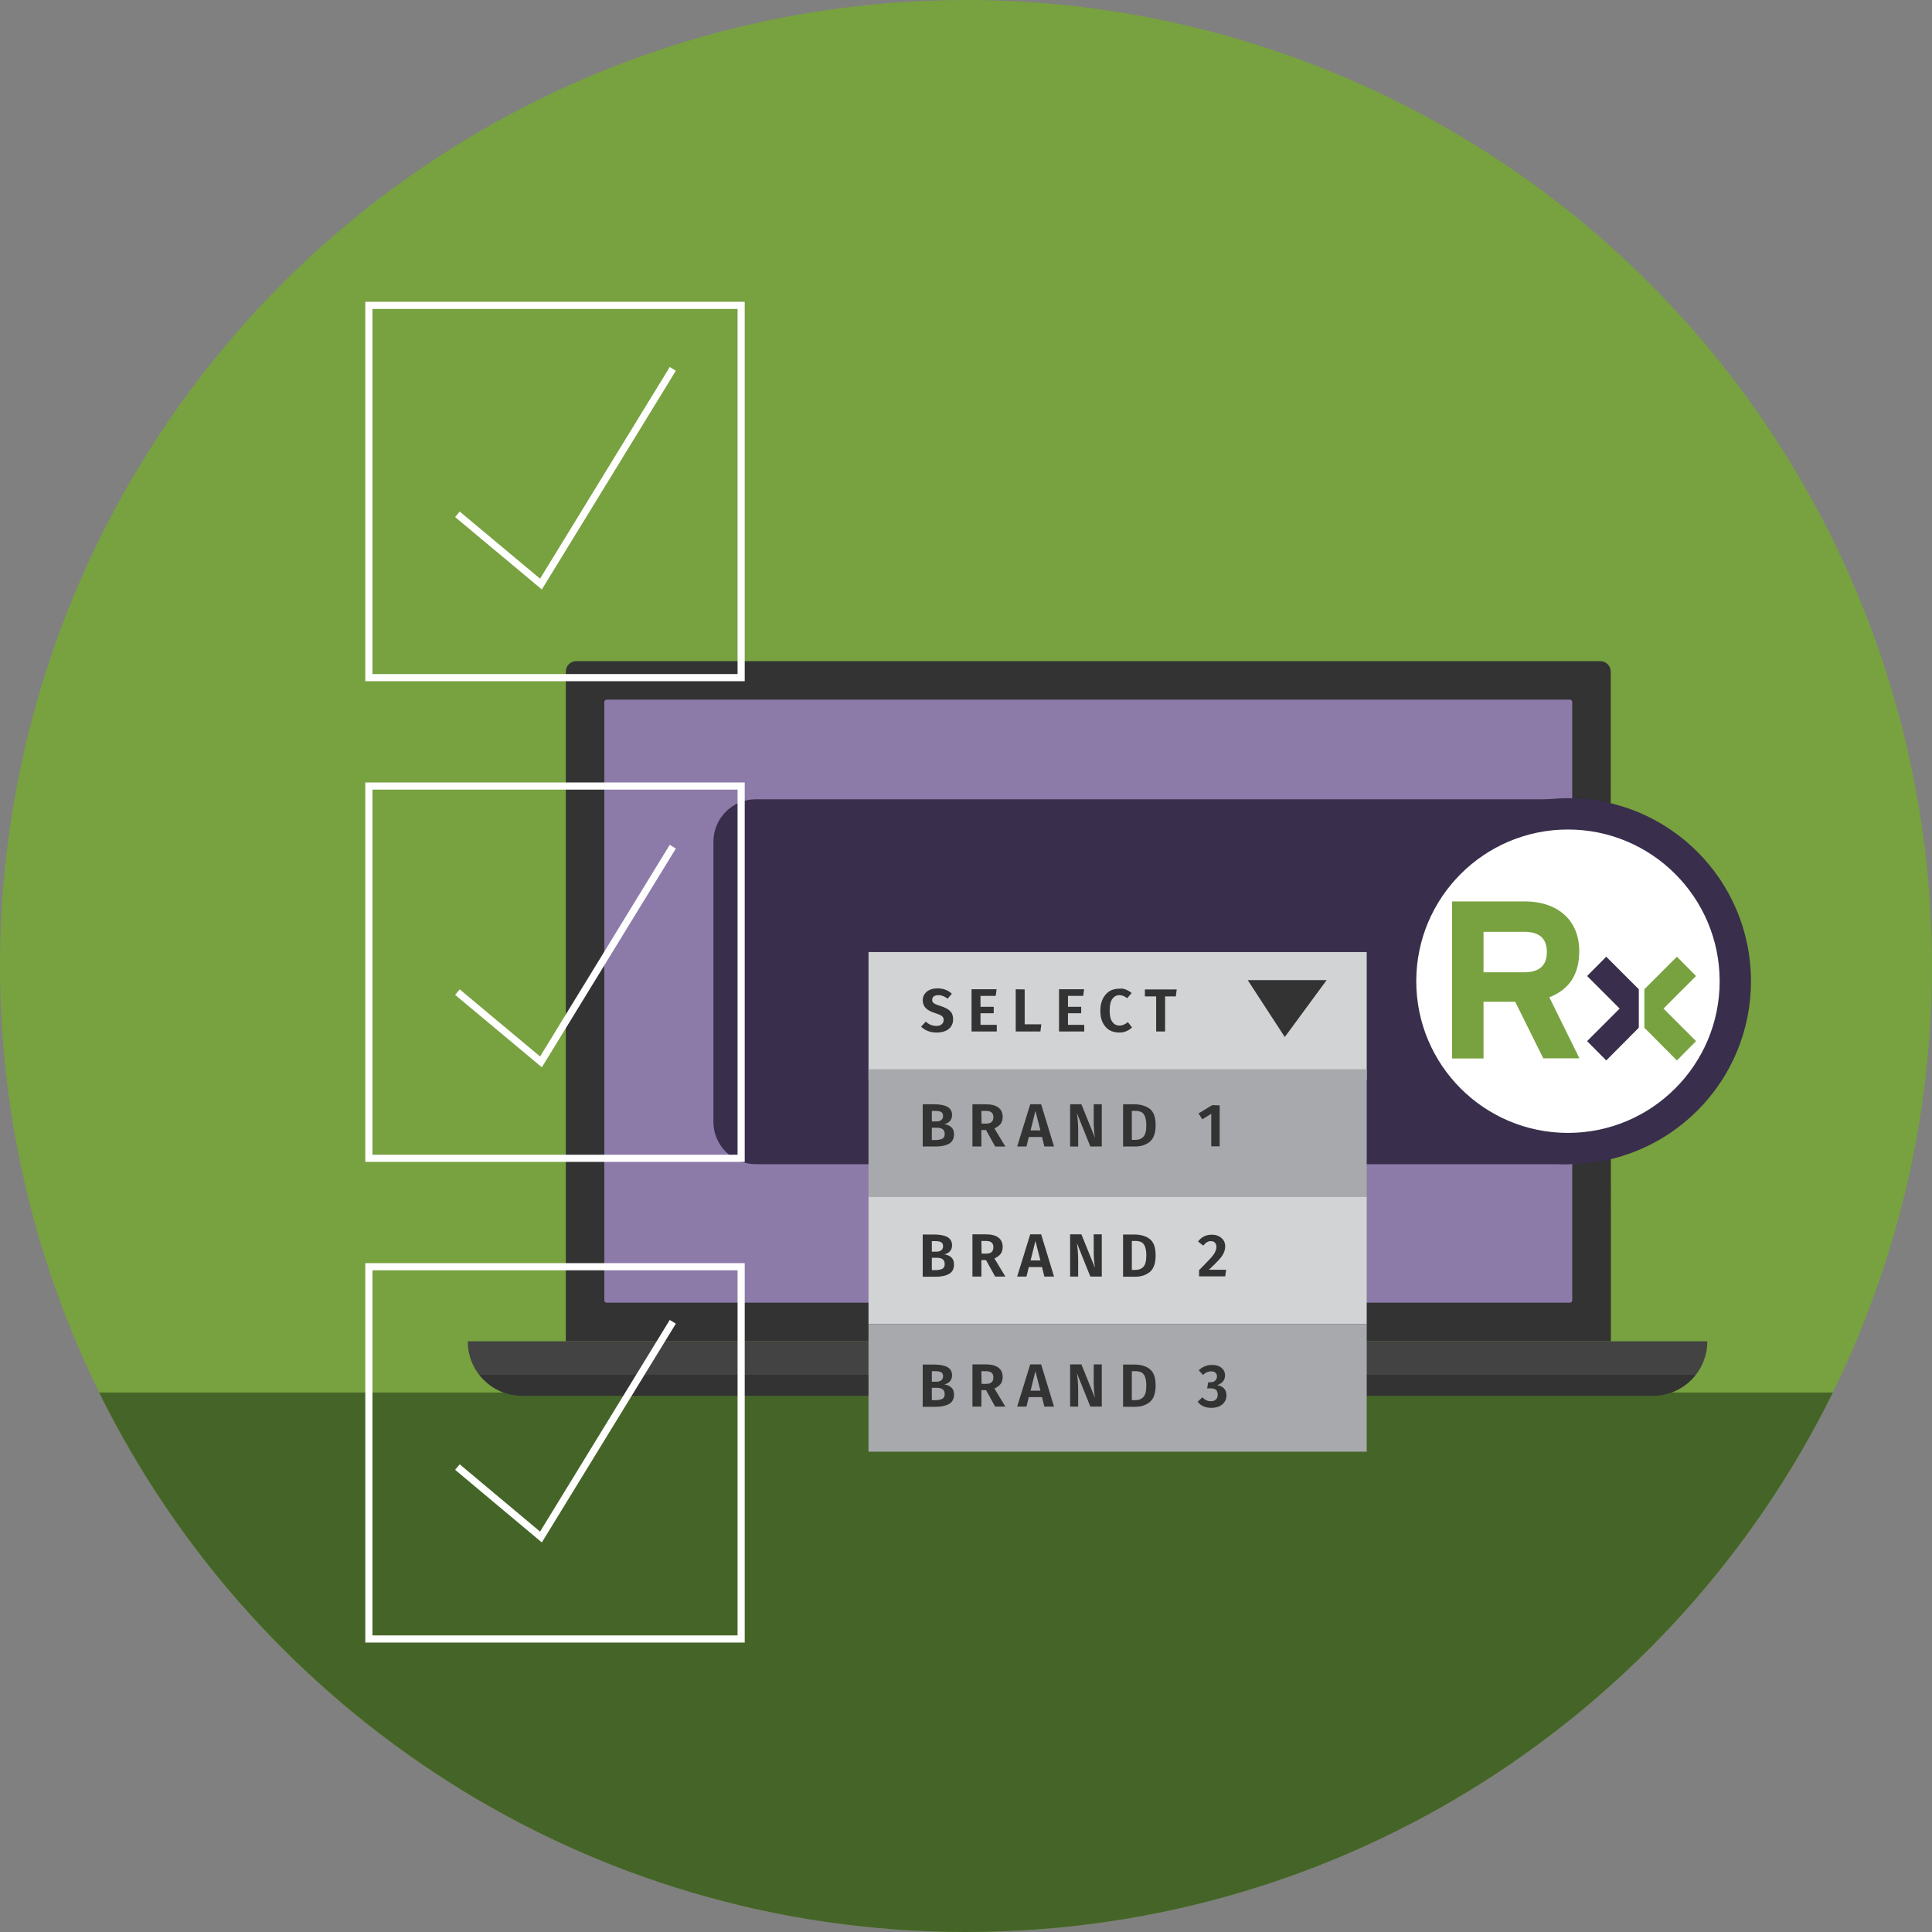
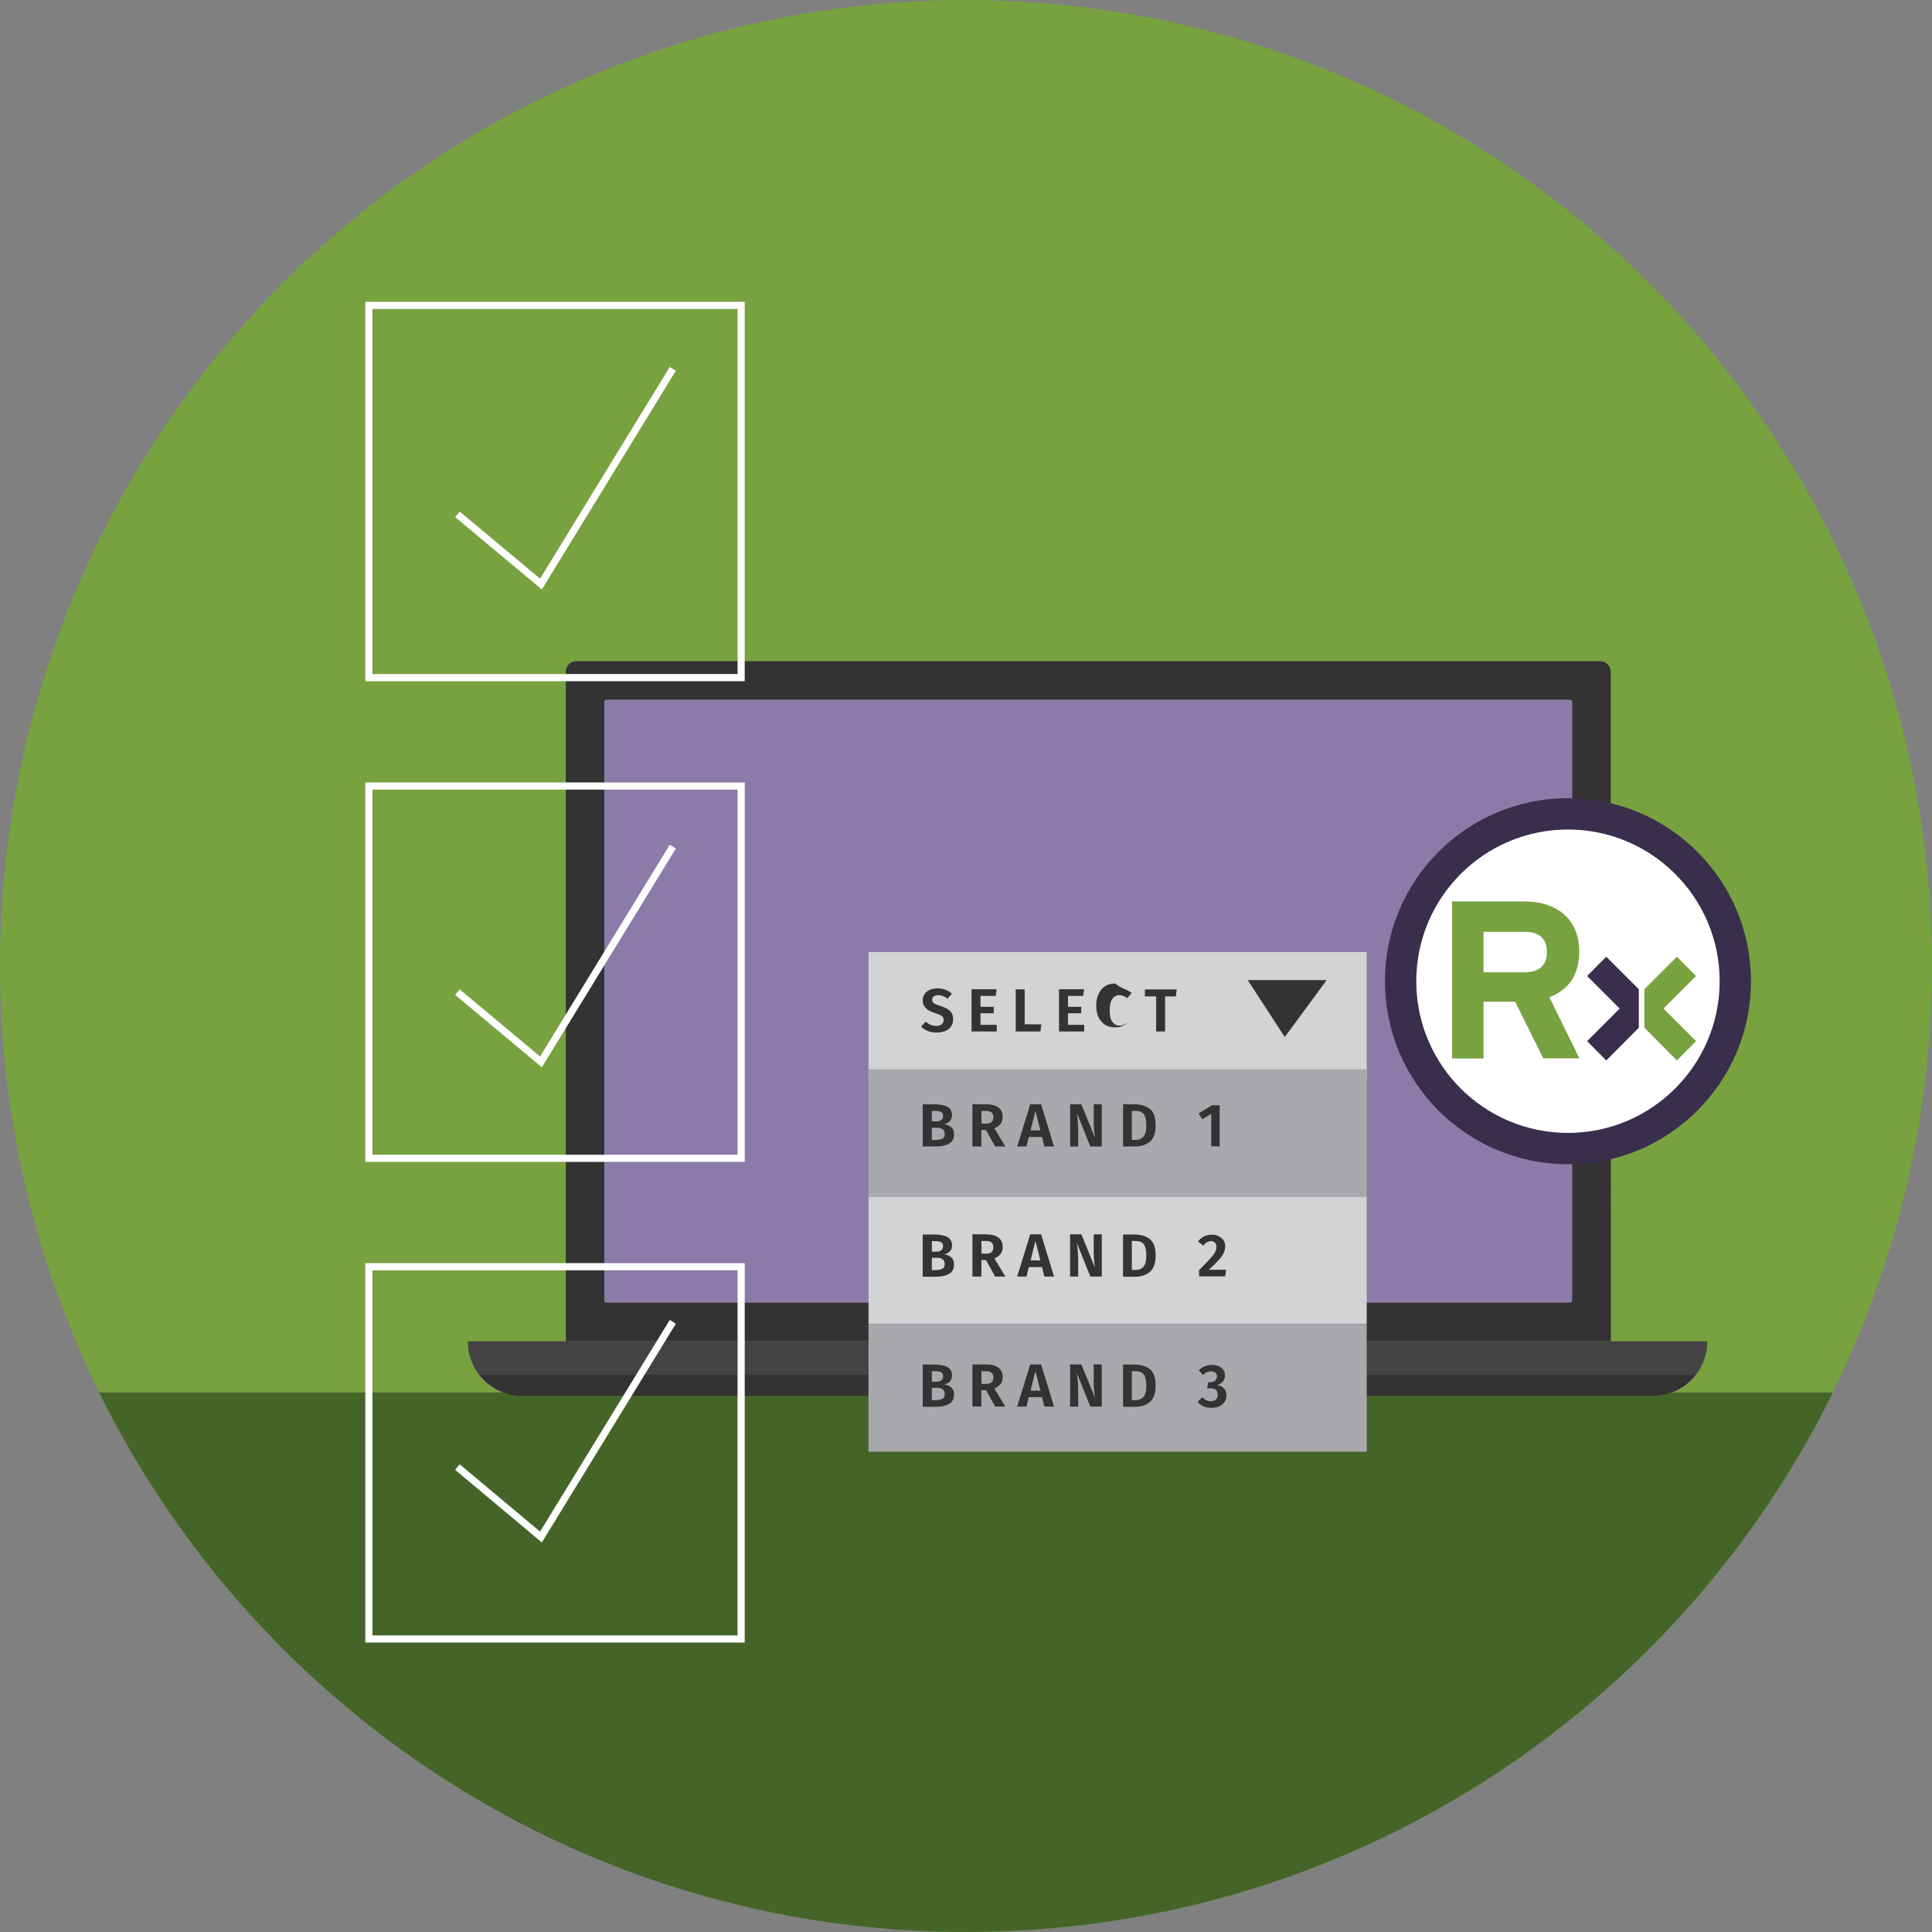
<svg xmlns="http://www.w3.org/2000/svg" version="1.1" id="Layer_1" x="0px" y="0px" viewBox="0 0 1080 1080" style="enable-background:new 0 0 1080 1080;" xml:space="preserve">
  <rect x="0" y="0" width="1080" height="1080" fill="#808080" stroke="none" />
  <style type="text/css">
	.st0{fill:#78A140;}
	.st1{fill:#456528;}
	.st2{fill:#323332;}
	.st3{fill:#8C7BA9;}
	.st4{fill:#424342;}
	.st5{fill:#392E4C;}
	.st6{fill:#FFFFFF;}
	.st7{fill:#78A240;}
	.st8{fill:#D1D3D4;}
	.st9{fill:#A7A9AC;}
	.st10{fill:none;stroke:#FFFFFF;stroke-width:4;stroke-miterlimit:10;}
</style>
  <circle class="st0" cx="540" cy="540" r="540" />
  <path class="st1" d="M55.4,778.4C143.5,957.1,327.4,1080,540,1080c212.7,0,396.6-122.9,484.6-301.6H55.4z" />
  <g>
    <g>
      <path class="st2" d="M900.5,749.8H316.3V375.4c0-3.2,2.6-5.8,5.8-5.8h572.5c3.2,0,5.8,2.6,5.8,5.8L900.5,749.8L900.5,749.8z" />
      <path class="st3" d="M337.8,726.9V392.4c0-0.7,0.6-1.3,1.3-1.3h538.5c0.7,0,1.3,0.6,1.3,1.3v334.5c0,0.7-0.6,1.3-1.3,1.3H339.1    C338.4,728.2,337.8,727.6,337.8,726.9z" />
      <path class="st4" d="M923.9,780.3h-632c-16.8,0-30.4-13.6-30.4-30.4v-0.1h692.8c0,0,0.1,0,0.1,0.1l0,0    C954.4,766.6,940.7,780.3,923.9,780.3z" />
      <path class="st2" d="M268,768.5c5.6,7.1,14.2,11.7,24,11.7h631.9c9.6,0,18.1-4.4,23.7-11.3c0.1-0.2,0-0.4-0.2-0.4H268z" />
    </g>
-     <path class="st5" d="M422.5,650.8h454c0.9,0,1.6-0.7,1.6-1.6V448.4c0-0.9-0.7-1.6-1.6-1.6h-454c-13.1,0-23.7,10.6-23.7,23.7v156.6   C398.8,640.2,409.4,650.8,422.5,650.8z" />
    <ellipse class="st6" cx="876.5" cy="548.5" rx="92.4" ry="92.4" />
    <path class="st5" d="M876.5,446.2c-56.5,0-102.3,45.8-102.3,102.3S820,650.8,876.5,650.8S978.8,605,978.8,548.5   C978.8,492,933,446.2,876.5,446.2z M876.5,633.3c-46.9,0-84.8-38-84.8-84.8s38-84.8,84.8-84.8s84.8,38,84.8,84.8   C961.3,595.3,923.3,633.3,876.5,633.3z" />
    <g>
      <g>
        <g>
          <polygon class="st5" points="897.9,534.8 887.2,545.6 905.4,563.8 887.2,582 897.9,592.8 916.1,574.5 916.1,553     " />
        </g>
      </g>
      <g>
        <g>
          <polygon class="st7" points="948.1,545.6 937.4,534.8 919.2,553 919.2,574.5 937.4,592.8 948.1,582 929.9,563.8     " />
        </g>
      </g>
      <path class="st7" d="M882.8,531.7c0-18.7-13.7-27.8-30.2-27.8h-40.9v87.8h17.6V560H847l15.7,31.6h20.2l-16.8-34.1    C877.2,553.1,882.8,544.8,882.8,531.7z M852.2,543.5h-22.9v-22.6h22.9c7.8,0,12.5,3.3,12.5,11.2    C864.8,539.7,860.4,543.5,852.2,543.5z" />
    </g>
    <rect x="485.5" y="532.2" class="st8" width="278.5" height="71.3" />
    <rect x="485.5" y="668.9" class="st8" width="278.5" height="71.3" />
    <rect x="485.5" y="597.7" class="st9" width="278.5" height="71.3" />
    <rect x="485.5" y="740.2" class="st9" width="278.5" height="71.3" />
    <polygon class="st2" points="697.5,547.9 718.2,579.7 741.6,547.9  " />
    <g>
      <path class="st2" d="M528.6,553.3c1.3,0.5,2.4,1.2,3.5,2.2l-2.4,2.8c-0.8-0.7-1.7-1.2-2.5-1.5s-1.7-0.5-2.7-0.5s-1.9,0.2-2.5,0.7    c-0.6,0.4-0.9,1.1-0.9,1.9c0,0.6,0.1,1,0.4,1.4c0.3,0.4,0.7,0.7,1.4,1s1.6,0.7,3,1.1c2.3,0.7,4.1,1.7,5.2,2.8    c1.2,1.1,1.7,2.7,1.7,4.7c0,1.5-0.4,2.7-1.1,3.8c-0.7,1.1-1.8,2-3.2,2.6s-3,0.9-4.9,0.9s-3.5-0.3-5-0.9c-1.5-0.6-2.7-1.4-3.7-2.4    l2.6-2.8c0.9,0.8,1.8,1.4,2.8,1.8c1,0.4,2,0.6,3.2,0.6s2.2-0.3,2.9-0.9c0.7-0.6,1.1-1.4,1.1-2.4c0-0.6-0.1-1.2-0.4-1.6    c-0.3-0.4-0.7-0.8-1.3-1.1s-1.6-0.7-2.8-1.1c-2.6-0.8-4.4-1.7-5.5-2.9c-1.1-1.1-1.7-2.6-1.7-4.4c0-1.3,0.4-2.5,1.1-3.5    c0.7-1,1.7-1.8,2.9-2.3s2.7-0.8,4.3-0.8C525.8,552.5,527.3,552.8,528.6,553.3z" />
      <path class="st2" d="M557.1,553.1l-0.5,3.6h-8.5v6.1h7.4v3.6h-7.4v6.5h9.1v3.7h-14.1V553h14V553.1z" />
      <path class="st2" d="M572.8,553.1v19.5h9.3l-0.5,4h-13.8V553L572.8,553.1L572.8,553.1z" />
      <path class="st2" d="M606,553.1l-0.5,3.6H597v6.1h7.4v3.6H597v6.5h9.1v3.7H592V553h14V553.1z" />
-       <path class="st2" d="M629.4,553.2c1.1,0.4,2.2,1.1,3.2,1.9l-2.5,2.9c-1.4-1.1-2.8-1.7-4.3-1.7c-1.7,0-3,0.7-4,2.1    c-1,1.4-1.5,3.5-1.5,6.5c0,2.9,0.5,5,1.5,6.3c1,1.4,2.3,2.1,4,2.1c0.9,0,1.7-0.2,2.4-0.5s1.5-0.8,2.3-1.4l2.3,2.9    c-0.8,0.9-1.9,1.6-3.1,2.1c-1.2,0.6-2.6,0.8-4.1,0.8c-2.1,0-4-0.5-5.5-1.4s-2.8-2.4-3.7-4.2s-1.3-4.1-1.3-6.7    c0-2.6,0.5-4.8,1.4-6.6s2.2-3.3,3.7-4.2c1.6-1,3.4-1.4,5.4-1.4C627,552.5,628.3,552.7,629.4,553.2z" />
+       <path class="st2" d="M629.4,553.2c1.1,0.4,2.2,1.1,3.2,1.9l-2.5,2.9c-1.4-1.1-2.8-1.7-4.3-1.7c-1.7,0-3,0.7-4,2.1    c-1,1.4-1.5,3.5-1.5,6.5c0,2.9,0.5,5,1.5,6.3c1,1.4,2.3,2.1,4,2.1c0.9,0,1.7-0.2,2.4-0.5s1.5-0.8,2.3-1.4c-0.8,0.9-1.9,1.6-3.1,2.1c-1.2,0.6-2.6,0.8-4.1,0.8c-2.1,0-4-0.5-5.5-1.4s-2.8-2.4-3.7-4.2s-1.3-4.1-1.3-6.7    c0-2.6,0.5-4.8,1.4-6.6s2.2-3.3,3.7-4.2c1.6-1,3.4-1.4,5.4-1.4C627,552.5,628.3,552.7,629.4,553.2z" />
      <path class="st2" d="M657.8,553.1l-0.5,3.9h-6v19.6h-5V557H640v-3.9H657.8z" />
    </g>
    <g>
      <path class="st2" d="M531.8,630.1c1,0.9,1.5,2.2,1.5,3.9c0,2.5-0.9,4.2-2.7,5.3c-1.8,1-4.2,1.6-7.4,1.6h-7.4v-23.6h6.4    c3.2,0,5.7,0.5,7.4,1.4c1.7,1,2.6,2.5,2.6,4.6c0,1.4-0.4,2.5-1.2,3.4s-1.9,1.4-3.1,1.7C529.6,628.7,530.9,629.3,531.8,630.1z     M520.9,620.9v6h2.5c1.2,0,2.2-0.3,2.8-0.8s1-1.3,1-2.3s-0.4-1.8-1.1-2.2c-0.7-0.4-1.8-0.6-3.3-0.6h-1.9V620.9z M526.9,636.5    c0.8-0.5,1.2-1.3,1.2-2.6c0-2.4-1.5-3.5-4.4-3.5h-2.8v6.9h2.4C524.9,637.2,526.1,636.9,526.9,636.5z" />
      <path class="st2" d="M551.2,631.7h-2.6v9.2h-5v-23.6h7.4c3.2,0,5.5,0.6,7.1,1.8s2.4,2.9,2.4,5.3c0,1.5-0.4,2.8-1.1,3.8    c-0.8,1-1.9,1.8-3.5,2.6l6.1,10.1h-5.7L551.2,631.7z M548.7,628.1h2.6c1.3,0,2.4-0.3,3-0.9c0.7-0.6,1-1.5,1-2.8    c0-1.2-0.4-2.1-1.1-2.6c-0.7-0.6-1.8-0.8-3.4-0.8h-2.2L548.7,628.1L548.7,628.1z" />
      <path class="st2" d="M583.8,640.9l-1.3-5.3h-7.4l-1.3,5.3h-5.2l7.3-23.6h6.1l7.2,23.6H583.8z M576.1,631.9h5.5l-2.8-10.9    L576.1,631.9z" />
      <path class="st2" d="M615.9,640.9h-6.4l-7.5-18.7c0.2,1.6,0.4,3.1,0.5,4.5s0.2,3.1,0.2,5v9.2h-4.5v-23.6h6.3l7.6,18.7    c-0.5-3-0.7-5.8-0.7-8.4v-10.3h4.5L615.9,640.9L615.9,640.9z" />
      <path class="st2" d="M642.7,619.8c2.2,1.7,3.3,4.7,3.3,9.2c0,4.4-1.1,7.4-3.2,9.2c-2.2,1.8-4.9,2.7-8.3,2.7h-6.7v-23.6h6.2    C637.5,617.3,640.5,618.2,642.7,619.8z M632.7,621v16.2h2c1.9,0,3.4-0.6,4.5-1.8s1.6-3.3,1.6-6.4c0-2.1-0.3-3.8-0.8-5    s-1.2-2-2.1-2.4c-0.9-0.4-2-0.6-3.2-0.6H632.7z" />
      <path class="st2" d="M681.8,617.9v22.9h-4.7v-18.2l-5,3.1l-2.1-3.3l7.6-4.6L681.8,617.9L681.8,617.9z" />
    </g>
    <g>
      <path class="st2" d="M531.8,702.9c1,0.9,1.5,2.2,1.5,3.9c0,2.5-0.9,4.2-2.7,5.3c-1.8,1-4.2,1.6-7.4,1.6h-7.4v-23.6h6.4    c3.2,0,5.7,0.5,7.4,1.4c1.7,1,2.6,2.5,2.6,4.6c0,1.4-0.4,2.5-1.2,3.4s-1.9,1.4-3.1,1.7C529.6,701.5,530.9,702,531.8,702.9z     M520.9,693.7v6h2.5c1.2,0,2.2-0.3,2.8-0.8s1-1.3,1-2.3s-0.4-1.8-1.1-2.2c-0.7-0.4-1.8-0.6-3.3-0.6h-1.9V693.7z M526.9,709.2    c0.8-0.5,1.2-1.3,1.2-2.6c0-2.4-1.5-3.5-4.4-3.5h-2.8v6.9h2.4C524.9,709.9,526.1,709.7,526.9,709.2z" />
      <path class="st2" d="M551.2,704.4h-2.6v9.2h-5V690h7.4c3.2,0,5.5,0.6,7.1,1.8s2.4,2.9,2.4,5.3c0,1.5-0.4,2.8-1.1,3.8    c-0.8,1-1.9,1.8-3.5,2.6l6.1,10.1h-5.7L551.2,704.4z M548.7,700.8h2.6c1.3,0,2.4-0.3,3-0.9c0.7-0.6,1-1.5,1-2.8    c0-1.2-0.4-2.1-1.1-2.6c-0.7-0.6-1.8-0.8-3.4-0.8h-2.2L548.7,700.8L548.7,700.8z" />
      <path class="st2" d="M583.8,713.6l-1.3-5.3h-7.4l-1.3,5.3h-5.2l7.3-23.6h6.1l7.2,23.6H583.8z M576.1,704.6h5.5l-2.8-10.9    L576.1,704.6z" />
      <path class="st2" d="M615.9,713.6h-6.4l-7.5-18.7c0.2,1.6,0.4,3.1,0.5,4.5s0.2,3.1,0.2,5v9.2h-4.5V690h6.3l7.6,18.7    c-0.5-3-0.7-5.8-0.7-8.4V690h4.5L615.9,713.6L615.9,713.6z" />
      <path class="st2" d="M642.7,692.6c2.2,1.7,3.3,4.7,3.3,9.2c0,4.4-1.1,7.4-3.2,9.2c-2.2,1.8-4.9,2.7-8.3,2.7h-6.7v-23.6h6.2    C637.5,690.1,640.5,690.9,642.7,692.6z M632.7,693.7v16.2h2c1.9,0,3.4-0.6,4.5-1.8s1.6-3.3,1.6-6.4c0-2.1-0.3-3.8-0.8-5    s-1.2-2-2.1-2.4c-0.9-0.4-2-0.6-3.2-0.6H632.7z" />
      <path class="st2" d="M681.4,691.1c1.2,0.6,2,1.4,2.6,2.3c0.6,1,0.9,2.1,0.9,3.3s-0.3,2.5-0.8,3.6c-0.5,1.2-1.4,2.5-2.7,3.9    s-3.1,3.3-5.6,5.6h9.6l-0.5,3.7h-14.6V710c2.9-2.9,4.9-5,6.2-6.4s2.2-2.6,2.7-3.6s0.8-2,0.8-3s-0.3-1.7-0.8-2.3    c-0.6-0.6-1.3-0.9-2.3-0.9c-0.8,0-1.6,0.2-2.2,0.6c-0.7,0.4-1.3,1-2.1,1.9l-2.9-2.3c2-2.6,4.5-3.8,7.7-3.8    C678.9,690.2,680.3,690.5,681.4,691.1z" />
    </g>
    <g>
      <path class="st2" d="M531.8,775.6c1,0.9,1.5,2.2,1.5,3.9c0,2.5-0.9,4.2-2.7,5.3c-1.8,1-4.2,1.6-7.4,1.6h-7.4v-23.6h6.4    c3.2,0,5.7,0.5,7.4,1.4c1.7,1,2.6,2.5,2.6,4.6c0,1.4-0.4,2.5-1.2,3.4s-1.9,1.4-3.1,1.7C529.6,774.2,530.9,774.8,531.8,775.6z     M520.9,766.4v6h2.5c1.2,0,2.2-0.3,2.8-0.8s1-1.3,1-2.3s-0.4-1.8-1.1-2.2c-0.7-0.4-1.8-0.6-3.3-0.6h-1.9V766.4z M526.9,781.9    c0.8-0.5,1.2-1.3,1.2-2.6c0-2.4-1.5-3.5-4.4-3.5h-2.8v6.9h2.4C524.9,782.6,526.1,782.4,526.9,781.9z" />
      <path class="st2" d="M551.2,777.1h-2.6v9.2h-5v-23.6h7.4c3.2,0,5.5,0.6,7.1,1.8s2.4,2.9,2.4,5.3c0,1.5-0.4,2.8-1.1,3.8    c-0.8,1-1.9,1.8-3.5,2.6l6.1,10.1h-5.7L551.2,777.1z M548.7,773.6h2.6c1.3,0,2.4-0.3,3-0.9c0.7-0.6,1-1.5,1-2.8    c0-1.2-0.4-2.1-1.1-2.6c-0.7-0.6-1.8-0.8-3.4-0.8h-2.2L548.7,773.6L548.7,773.6z" />
      <path class="st2" d="M583.8,786.3l-1.3-5.3h-7.4l-1.3,5.3h-5.2l7.3-23.6h6.1l7.2,23.6H583.8z M576.1,777.4h5.5l-2.8-10.9    L576.1,777.4z" />
      <path class="st2" d="M615.9,786.3h-6.4l-7.5-18.7c0.2,1.6,0.4,3.1,0.5,4.5s0.2,3.1,0.2,5v9.2h-4.5v-23.6h6.3l7.6,18.7    c-0.5-3-0.7-5.8-0.7-8.4v-10.3h4.5L615.9,786.3L615.9,786.3z" />
      <path class="st2" d="M642.7,765.3c2.2,1.7,3.3,4.7,3.3,9.2c0,4.4-1.1,7.4-3.2,9.2c-2.2,1.8-4.9,2.7-8.3,2.7h-6.7v-23.6h6.2    C637.5,762.8,640.5,763.6,642.7,765.3z M632.7,766.5v16.2h2c1.9,0,3.4-0.6,4.5-1.8s1.6-3.3,1.6-6.4c0-2.1-0.3-3.8-0.8-5    s-1.2-2-2.1-2.4c-0.9-0.4-2-0.6-3.2-0.6H632.7z" />
      <path class="st2" d="M681.3,763.7c1.1,0.5,2,1.2,2.6,2.1c0.6,0.9,0.9,1.9,0.9,3c0,1.4-0.4,2.5-1.2,3.5c-0.8,0.9-1.9,1.6-3.3,2    c1.5,0.2,2.8,0.7,3.8,1.7s1.5,2.3,1.5,4c0,1.3-0.3,2.5-1,3.6s-1.7,1.9-2.9,2.5c-1.3,0.6-2.8,0.9-4.6,0.9c-3.2,0-5.8-1.1-7.6-3.4    l2.6-2.5c0.8,0.8,1.5,1.3,2.3,1.7c0.7,0.3,1.6,0.5,2.5,0.5c1.2,0,2.1-0.3,2.8-1c0.7-0.6,1-1.5,1-2.7s-0.3-2.1-1-2.7    c-0.7-0.5-1.6-0.8-3-0.8h-1.9l0.6-3.4h1.3c1.1,0,1.9-0.3,2.6-0.9c0.6-0.6,1-1.4,1-2.4c0-0.9-0.3-1.6-0.9-2.1    c-0.6-0.5-1.4-0.7-2.4-0.7c-0.9,0-1.7,0.2-2.4,0.5s-1.4,0.8-2.1,1.5l-2.4-2.6c2.1-2,4.6-3,7.4-3    C678.8,763,680.2,763.2,681.3,763.7z" />
    </g>
  </g>
  <g>
    <rect x="206.2" y="170.7" class="st10" width="208.1" height="208.1" />
    <rect x="206.2" y="439.4" class="st10" width="208.1" height="208.1" />
    <rect x="206.2" y="708.1" class="st10" width="208.1" height="208.1" />
    <polyline class="st10" points="255.7,287.5 302.4,326.5 376.1,206.2  " />
    <polyline class="st10" points="255.7,554.6 302.4,593.6 376.1,473.3  " />
    <polyline class="st10" points="255.7,820.1 302.4,859.2 376.1,738.9  " />
  </g>
</svg>